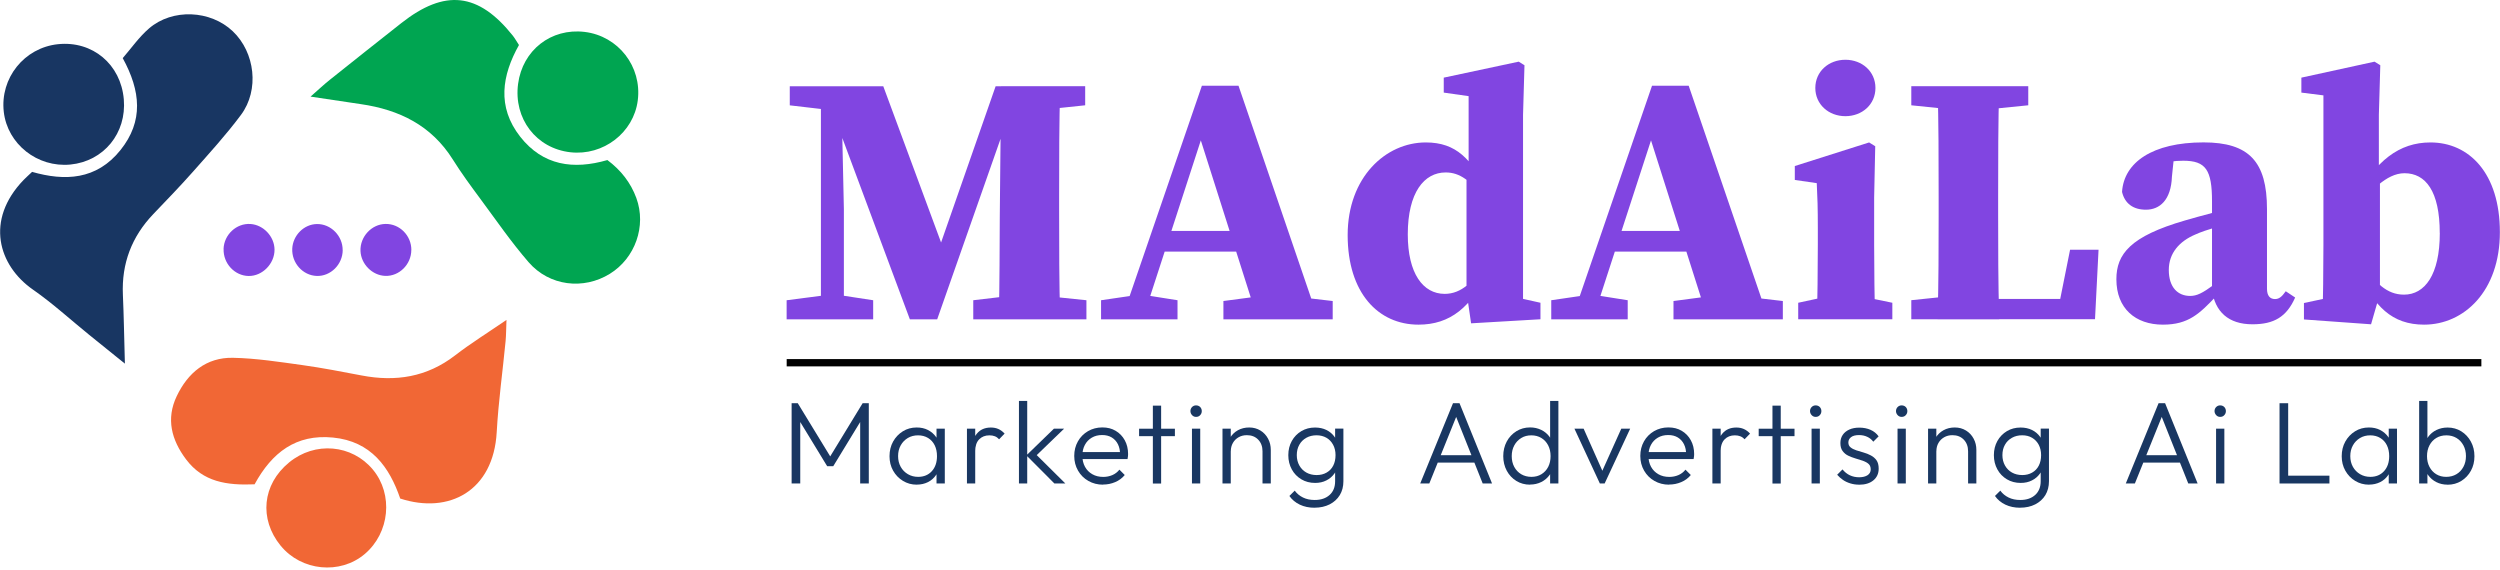
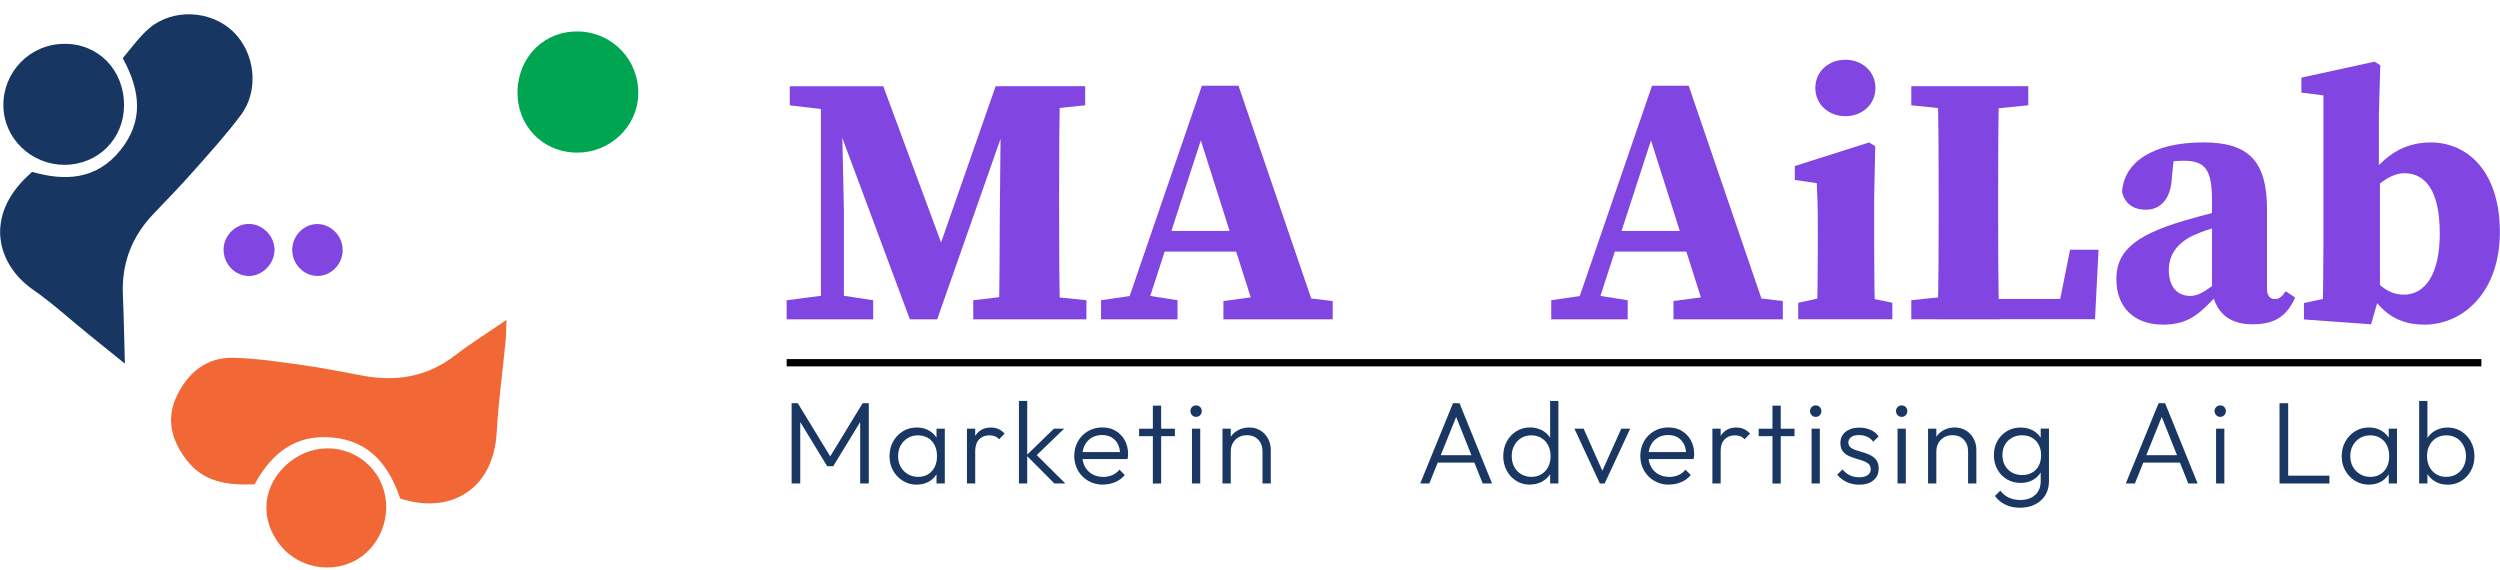
<svg xmlns="http://www.w3.org/2000/svg" width="250" height="57" viewBox="0 0 250 57" fill="none">
-   <path d="M31.055 9.66C31.903 8.915 32.411 8.437 32.956 8.001C35.34 6.094 37.735 4.198 40.135 2.307C44.497 -1.125 47.842 -0.745 51.285 3.571C51.48 3.818 51.635 4.101 51.897 4.501C50.201 7.528 49.672 10.668 52.015 13.663C54.291 16.567 57.338 16.993 60.74 16.006C62.097 17.019 63.073 18.273 63.633 19.799C64.666 22.62 63.505 25.826 60.981 27.383C58.351 29.007 54.939 28.616 52.863 26.222C51.131 24.223 49.62 22.029 48.043 19.896C47.087 18.607 46.131 17.307 45.278 15.945C43.141 12.543 39.934 10.976 36.101 10.416C34.544 10.19 32.992 9.953 31.05 9.66" fill="#00A551" />
  <path d="M12.489 36.365C11.014 35.178 9.966 34.336 8.923 33.488C7.053 31.972 5.27 30.338 3.301 28.966C-0.177 26.546 -1.503 22.008 2.356 18C2.577 17.774 2.813 17.564 3.209 17.188C6.477 18.124 9.642 18.005 12.042 15.015C14.37 12.117 14.072 9.1 12.273 5.812C13.116 4.841 13.897 3.71 14.904 2.842C17.253 0.822 21.055 1.012 23.28 3.129C25.505 5.246 25.957 8.992 24.097 11.49C22.617 13.478 20.932 15.323 19.287 17.183C18.013 18.622 16.672 20.004 15.341 21.397C13.173 23.663 12.15 26.34 12.289 29.48C12.381 31.551 12.412 33.627 12.489 36.355" fill="#183662" />
  <path d="M25.469 48.431C22.684 48.549 20.31 48.205 18.604 45.933C17.14 43.981 16.595 41.879 17.669 39.623C18.779 37.29 20.623 35.723 23.301 35.78C25.618 35.826 27.936 36.191 30.238 36.509C32.226 36.787 34.2 37.172 36.168 37.547C39.569 38.2 42.694 37.712 45.51 35.538C47.082 34.325 48.778 33.272 50.648 31.992C50.612 32.861 50.617 33.483 50.561 34.099C50.268 37.136 49.841 40.168 49.672 43.21C49.348 49.088 44.913 51.447 40.022 49.854C38.947 46.714 37.108 44.125 33.295 43.755C29.606 43.395 27.196 45.245 25.459 48.431" fill="#F16735" />
  <path d="M7.042 16.454C3.743 16.777 0.748 14.409 0.378 11.187C-0.008 7.811 2.423 4.774 5.799 4.419C9.252 4.059 12.083 6.428 12.381 9.933C12.669 13.324 10.372 16.125 7.042 16.454Z" fill="#183662" />
  <path d="M58.459 3.191C61.83 3.597 64.209 6.66 63.777 10.041C63.366 13.263 60.339 15.595 57.04 15.226C53.623 14.84 51.347 11.865 51.809 8.386C52.256 5.02 55.108 2.79 58.459 3.191Z" fill="#00A551" />
  <path d="M28.064 54.571C25.885 51.889 26.23 48.446 28.907 46.247C31.491 44.114 35.196 44.438 37.293 46.966C39.348 49.448 38.973 53.287 36.471 55.404C34.004 57.49 30.13 57.105 28.069 54.571" fill="#F16735" />
-   <path d="M41.131 25.004C41.126 26.443 39.919 27.64 38.526 27.589C37.226 27.543 36.101 26.412 36.049 25.097C35.993 23.673 37.159 22.414 38.552 22.394C39.965 22.368 41.142 23.56 41.136 25.004" fill="#8145E1" />
  <path d="M22.355 24.901C22.401 23.463 23.645 22.306 25.048 22.399C26.348 22.486 27.442 23.653 27.453 24.963C27.463 26.371 26.235 27.62 24.863 27.599C23.46 27.578 22.314 26.34 22.36 24.896" fill="#8145E1" />
  <path d="M34.271 25.014C34.261 26.453 33.059 27.645 31.671 27.594C30.273 27.543 29.159 26.294 29.225 24.86C29.292 23.524 30.402 22.419 31.697 22.404C33.089 22.384 34.276 23.591 34.266 25.014" fill="#8145E1" />
  <path d="M78.668 30.024L82.8 29.49H83.817L87.317 30.024V31.931H78.663V30.024H78.668ZM78.977 8.628H84.043L84.095 11.063H83.514L78.977 10.534V8.628ZM82.091 8.628H84.121L84.388 20.914V31.931H82.091V8.622V8.628ZM82.307 8.628H88.329L94.716 25.893H93.534L99.562 8.628H101.9L93.719 31.931H90.986L82.307 8.628ZM97.326 30.024L101.864 29.49H103.493L108.642 30.024V31.931H97.326V30.024ZM99.978 21.674L100.106 8.622H106.021C105.913 12.255 105.913 15.945 105.913 19.619V20.929C105.913 24.634 105.913 28.324 106.021 31.926H99.87C99.978 28.293 99.952 24.603 99.978 21.674ZM102.938 8.622H108.518V10.529L103.498 11.058H102.938V8.622Z" fill="#8145E1" />
  <path d="M110.106 30.024L113.754 29.49H114.386L117.752 30.024V31.931H110.106V30.024ZM120.188 8.576H123.852L131.832 31.926H125.768L119.715 12.882L121.041 11.089L114.268 31.926H112.167L120.188 8.576ZM116.37 23.093H125.948L126.745 25.158H115.779L116.37 23.093ZM122.336 30.102L126.344 29.572H128.718L133.27 30.102V31.931H122.341V30.102H122.336Z" fill="#8145E1" />
-   <path d="M144.467 29.387C146.173 29.387 147.366 28.123 148.486 26.386L148.907 26.962C147.15 30.754 144.997 32.465 141.847 32.465C137.828 32.465 134.766 29.295 134.766 23.509C134.766 17.723 138.574 14.244 142.576 14.244C145.649 14.244 147.129 15.929 148.768 19.079L148.414 19.773C147.021 18.093 146.014 17.245 144.565 17.245C142.417 17.245 140.778 19.244 140.778 23.437C140.778 27.337 142.294 29.387 144.473 29.387H144.467ZM154.046 30.276V31.926L147.109 32.332L146.651 29.177V17.404L146.862 17.019V9.614L144.375 9.26V7.764L151.872 6.166L152.448 6.526L152.304 11.485V31.926L149.894 29.351L154.046 30.276Z" fill="#8145E1" />
  <path d="M155.125 30.024L158.773 29.49H159.405L162.771 30.024V31.931H155.125V30.024ZM165.207 8.576H168.87L176.851 31.926H170.787L164.734 12.882L166.06 11.089L159.282 31.926H157.18L165.201 8.576H165.207ZM161.389 23.093H170.967L171.763 25.158H160.798L161.394 23.093H161.389ZM167.349 30.102L171.357 29.572H173.731L178.284 30.102V31.931H167.349V30.102Z" fill="#8145E1" />
  <path d="M181.676 31.926C181.748 30.328 181.783 26.674 181.783 24.48V22.784C181.783 20.832 181.748 19.732 181.676 18.314L179.481 17.995V16.603L186.912 14.244L187.523 14.624L187.415 19.773V24.48C187.415 26.679 187.451 30.333 187.523 31.926H181.676ZM189.234 30.276V31.926H179.821V30.276L183.109 29.567H185.792L189.234 30.276ZM181.532 8.797C181.532 7.143 182.868 5.976 184.538 5.976C186.208 5.976 187.544 7.143 187.544 8.797C187.544 10.452 186.208 11.618 184.538 11.618C182.868 11.618 181.532 10.441 181.532 8.797Z" fill="#8145E1" />
  <path d="M191.13 10.529V8.622H202.826V10.529L197.574 11.058H196.274L191.125 10.529H191.13ZM196.839 29.49V31.926H191.13V30.019L196.279 29.485H196.839V29.49ZM193.756 8.622H199.922C199.815 12.225 199.814 15.914 199.814 19.619V21.489C199.814 24.608 199.815 28.293 199.922 31.931H193.756C193.864 28.329 193.864 24.639 193.864 21.68V19.624C193.864 15.95 193.864 12.261 193.756 8.628V8.622ZM209.855 24.973L209.501 31.921H196.839V29.891H208.308L205.616 31.921L207.008 24.973H209.855Z" fill="#8145E1" />
  <path d="M218.504 22.044C219.968 21.613 222.486 20.95 224.156 20.554V22.034C222.481 22.455 220.569 22.974 219.531 23.452C217.928 24.131 216.88 25.323 216.88 26.993C216.88 28.771 217.815 29.593 219.012 29.593C219.691 29.593 220.245 29.31 221.381 28.483L222.804 27.414L223.174 27.928L221.684 29.547C219.963 31.366 218.863 32.465 216.289 32.465C213.545 32.465 211.638 30.847 211.638 27.928C211.638 25.405 213.036 23.627 218.504 22.044ZM221.201 29.022V20.143C221.201 16.998 220.59 16.073 218.329 16.073C217.46 16.073 216.551 16.181 215.009 16.582L217.45 15.2L217.193 17.661C217.106 20.02 215.96 20.97 214.593 20.97C213.329 20.97 212.481 20.364 212.204 19.192C212.389 16.243 215.246 14.239 220.353 14.239C224.901 14.239 226.699 16.161 226.699 20.914V28.868C226.699 29.567 226.992 29.906 227.501 29.906C227.871 29.906 228.164 29.716 228.575 29.125L229.515 29.752C228.662 31.689 227.398 32.429 225.245 32.429C222.835 32.429 221.504 31.165 221.201 29.017V29.022Z" fill="#8145E1" />
  <path d="M230.394 30.302L233.714 29.593L232.234 31.951C232.306 30.353 232.342 26.7 232.342 24.506V9.537L230.137 9.26V7.764L237.454 6.166L238.03 6.526L237.886 11.485V16.885L237.994 17.348V29.351L237.105 32.429L230.394 31.946V30.297V30.302ZM243.975 23.303C243.975 19.11 242.557 17.322 240.45 17.322C238.585 17.322 237.002 19.27 235.846 20.477L235.528 19.891C237.557 16.078 239.916 14.244 243.045 14.244C246.909 14.244 249.987 17.317 249.987 23.216C249.987 29.115 246.406 32.465 242.408 32.465C239.222 32.465 237.357 30.662 235.784 26.998L236.103 26.33C237.562 28.288 238.662 29.464 240.404 29.464C242.47 29.464 243.98 27.496 243.98 23.303H243.975Z" fill="#8145E1" />
  <path d="M248.137 35.908H78.668V36.638H248.137V35.908Z" fill="black" />
  <path d="M79.162 48.349V40.322H79.778L83.242 46H82.8L86.263 40.322H86.88V48.349H86.017V41.817L86.217 41.874L83.324 46.622H82.718L79.825 41.874L80.025 41.817V48.349H79.162Z" fill="#193762" />
  <path d="M91.679 48.467C91.165 48.467 90.703 48.338 90.292 48.086C89.881 47.835 89.552 47.495 89.31 47.064C89.069 46.637 88.951 46.154 88.951 45.62C88.951 45.086 89.069 44.587 89.31 44.155C89.552 43.724 89.876 43.385 90.287 43.128C90.693 42.876 91.155 42.748 91.669 42.748C92.09 42.748 92.465 42.83 92.794 42.999C93.123 43.169 93.395 43.4 93.606 43.698C93.817 43.996 93.94 44.346 93.981 44.741V46.458C93.935 46.853 93.807 47.203 93.601 47.506C93.395 47.809 93.128 48.045 92.799 48.21C92.471 48.374 92.101 48.462 91.679 48.462V48.467ZM91.808 47.686C92.383 47.686 92.841 47.495 93.185 47.115C93.529 46.735 93.699 46.231 93.699 45.61C93.699 45.199 93.622 44.839 93.468 44.525C93.313 44.212 93.092 43.97 92.805 43.796C92.517 43.621 92.183 43.534 91.803 43.534C91.422 43.534 91.083 43.621 90.78 43.801C90.482 43.981 90.246 44.222 90.071 44.536C89.896 44.849 89.809 45.204 89.809 45.61C89.809 46.016 89.896 46.37 90.071 46.684C90.246 46.997 90.487 47.239 90.79 47.418C91.094 47.598 91.438 47.686 91.818 47.686H91.808ZM93.652 48.349V46.879L93.817 45.527L93.652 44.207V42.866H94.48V48.349H93.652Z" fill="#193762" />
  <path d="M96.695 48.349V42.866H97.522V48.349H96.695ZM97.522 45.152L97.183 45.014C97.183 44.315 97.352 43.76 97.692 43.359C98.031 42.953 98.493 42.753 99.084 42.753C99.356 42.753 99.603 42.799 99.829 42.897C100.055 42.994 100.266 43.148 100.461 43.359L99.911 43.929C99.788 43.791 99.644 43.688 99.485 43.626C99.326 43.565 99.146 43.534 98.94 43.534C98.519 43.534 98.18 43.667 97.912 43.94C97.65 44.212 97.517 44.618 97.517 45.152H97.522Z" fill="#193762" />
  <path d="M101.895 48.349V40.091H102.722V48.349H101.895ZM105.44 48.349L102.64 45.538L105.394 42.866H106.412L103.416 45.759L103.441 45.281L106.535 48.349H105.451H105.44Z" fill="#193762" />
  <path d="M110.307 48.467C109.762 48.467 109.274 48.343 108.837 48.092C108.4 47.845 108.056 47.501 107.804 47.064C107.552 46.627 107.424 46.139 107.424 45.594C107.424 45.05 107.547 44.572 107.789 44.14C108.03 43.708 108.369 43.369 108.796 43.117C109.222 42.871 109.7 42.742 110.229 42.742C110.759 42.742 111.18 42.855 111.565 43.081C111.951 43.308 112.254 43.621 112.475 44.022C112.696 44.423 112.809 44.885 112.809 45.404C112.809 45.466 112.809 45.538 112.799 45.62C112.788 45.702 112.773 45.795 112.752 45.908H108.004V45.209H112.295L112.002 45.466C112.013 45.07 111.941 44.726 111.797 44.433C111.653 44.14 111.447 43.914 111.18 43.749C110.913 43.585 110.589 43.503 110.219 43.503C109.824 43.503 109.474 43.59 109.181 43.765C108.883 43.94 108.652 44.181 108.488 44.489C108.323 44.798 108.236 45.157 108.236 45.569C108.236 45.98 108.323 46.36 108.498 46.678C108.672 46.997 108.919 47.244 109.233 47.423C109.546 47.603 109.911 47.691 110.322 47.691C110.651 47.691 110.954 47.629 111.231 47.511C111.509 47.393 111.75 47.208 111.941 46.966L112.475 47.501C112.218 47.814 111.899 48.05 111.519 48.21C111.139 48.374 110.728 48.456 110.296 48.456L110.307 48.467Z" fill="#193762" />
  <path d="M113.909 43.616V42.871H117.49V43.616H113.909ZM115.286 48.354V40.564H116.113V48.354H115.286Z" fill="#193762" />
  <path d="M119.602 41.689C119.448 41.689 119.314 41.632 119.206 41.514C119.099 41.396 119.042 41.262 119.042 41.108C119.042 40.954 119.099 40.81 119.206 40.702C119.314 40.594 119.448 40.538 119.602 40.538C119.772 40.538 119.91 40.594 120.018 40.702C120.121 40.81 120.178 40.949 120.178 41.108C120.178 41.268 120.126 41.401 120.018 41.514C119.916 41.632 119.777 41.689 119.602 41.689ZM119.196 48.349V42.866H120.023V48.349H119.196Z" fill="#193762" />
  <path d="M122.249 48.349V42.866H123.076V48.349H122.249ZM126.251 48.349V45.127C126.251 44.654 126.108 44.263 125.82 43.965C125.532 43.667 125.157 43.518 124.689 43.518C124.376 43.518 124.104 43.585 123.862 43.724C123.621 43.862 123.43 44.047 123.292 44.289C123.153 44.531 123.081 44.808 123.081 45.116L122.706 44.906C122.706 44.495 122.803 44.125 122.999 43.796C123.194 43.467 123.456 43.21 123.79 43.025C124.124 42.84 124.504 42.748 124.921 42.748C125.337 42.748 125.712 42.85 126.041 43.051C126.37 43.251 126.621 43.523 126.806 43.868C126.991 44.212 127.079 44.582 127.079 44.988V48.349H126.251Z" fill="#193762" />
-   <path d="M131.513 48.292C131 48.292 130.542 48.174 130.136 47.932C129.73 47.691 129.412 47.362 129.18 46.941C128.949 46.519 128.831 46.046 128.831 45.517C128.831 44.988 128.949 44.515 129.18 44.099C129.412 43.683 129.73 43.354 130.136 43.112C130.542 42.871 130.994 42.753 131.503 42.753C131.93 42.753 132.31 42.835 132.644 42.999C132.978 43.164 133.25 43.395 133.461 43.693C133.672 43.991 133.795 44.346 133.836 44.746V46.298C133.79 46.694 133.661 47.043 133.451 47.341C133.24 47.639 132.973 47.876 132.639 48.04C132.31 48.21 131.935 48.292 131.513 48.292ZM131.457 50.774C130.902 50.774 130.414 50.671 129.982 50.466C129.55 50.26 129.201 49.972 128.939 49.597L129.473 49.063C129.689 49.361 129.967 49.587 130.301 49.751C130.635 49.916 131.025 49.998 131.467 49.998C132.099 49.998 132.592 49.828 132.962 49.494C133.332 49.16 133.512 48.703 133.512 48.127V46.761L133.677 45.512L133.512 44.274V42.861H134.34V48.122C134.34 48.652 134.221 49.114 133.98 49.51C133.738 49.906 133.399 50.214 132.968 50.435C132.531 50.656 132.032 50.769 131.462 50.769L131.457 50.774ZM131.668 47.506C132.043 47.506 132.372 47.424 132.659 47.259C132.947 47.095 133.168 46.864 133.322 46.565C133.476 46.267 133.553 45.913 133.553 45.512C133.553 45.111 133.471 44.777 133.312 44.479C133.153 44.181 132.932 43.945 132.649 43.78C132.366 43.616 132.032 43.529 131.652 43.529C131.272 43.529 130.933 43.611 130.63 43.78C130.332 43.95 130.095 44.181 129.931 44.479C129.761 44.777 129.679 45.121 129.679 45.512C129.679 45.903 129.766 46.247 129.936 46.55C130.105 46.853 130.342 47.09 130.635 47.254C130.928 47.418 131.272 47.506 131.662 47.506H131.668Z" fill="#193762" />
  <path d="M142.021 48.349L145.3 40.322H145.952L149.205 48.349H148.27L145.449 41.268H145.788L142.931 48.349H142.021ZM143.527 46.262V45.517H147.725V46.262H143.527Z" fill="#193762" />
  <path d="M153.008 48.467C152.494 48.467 152.037 48.343 151.631 48.092C151.225 47.84 150.906 47.501 150.675 47.069C150.444 46.637 150.325 46.154 150.325 45.615C150.325 45.075 150.444 44.582 150.675 44.15C150.906 43.719 151.23 43.38 151.636 43.123C152.042 42.871 152.499 42.742 153.008 42.742C153.414 42.742 153.784 42.825 154.123 42.989C154.462 43.153 154.739 43.385 154.955 43.683C155.171 43.981 155.305 44.335 155.351 44.736V46.452C155.305 46.848 155.176 47.197 154.96 47.495C154.745 47.794 154.472 48.03 154.133 48.2C153.794 48.369 153.419 48.456 153.008 48.456V48.467ZM153.147 47.686C153.527 47.686 153.861 47.598 154.149 47.418C154.436 47.239 154.662 46.997 154.822 46.684C154.981 46.37 155.058 46.016 155.058 45.61C155.058 45.204 154.976 44.839 154.811 44.525C154.647 44.212 154.421 43.97 154.133 43.796C153.845 43.621 153.511 43.534 153.131 43.534C152.751 43.534 152.412 43.621 152.124 43.801C151.831 43.981 151.6 44.222 151.43 44.536C151.261 44.849 151.173 45.204 151.173 45.61C151.173 46.016 151.256 46.375 151.425 46.689C151.595 47.002 151.826 47.249 152.124 47.423C152.422 47.598 152.766 47.686 153.147 47.686ZM155.839 48.349H155.012V46.879L155.187 45.527L155.012 44.207V40.091H155.839V48.349Z" fill="#193762" />
  <path d="M159.986 48.349L157.442 42.866H158.362L160.495 47.66H159.971L162.129 42.866H163.018L160.464 48.349H159.986Z" fill="#193762" />
  <path d="M166.913 48.467C166.368 48.467 165.88 48.343 165.443 48.092C165.006 47.845 164.662 47.501 164.41 47.064C164.158 46.627 164.03 46.139 164.03 45.594C164.03 45.05 164.153 44.572 164.395 44.14C164.636 43.708 164.976 43.369 165.402 43.117C165.829 42.871 166.306 42.742 166.836 42.742C167.365 42.742 167.786 42.855 168.172 43.081C168.557 43.308 168.86 43.621 169.081 44.022C169.302 44.423 169.415 44.885 169.415 45.404C169.415 45.466 169.415 45.538 169.405 45.62C169.395 45.702 169.379 45.795 169.359 45.908H164.611V45.209H168.901L168.608 45.466C168.619 45.07 168.547 44.726 168.403 44.433C168.259 44.14 168.054 43.914 167.786 43.749C167.519 43.585 167.195 43.503 166.825 43.503C166.43 43.503 166.08 43.59 165.787 43.765C165.489 43.94 165.258 44.181 165.094 44.489C164.929 44.798 164.842 45.157 164.842 45.569C164.842 45.98 164.929 46.36 165.104 46.678C165.279 46.997 165.525 47.244 165.839 47.423C166.152 47.603 166.517 47.691 166.928 47.691C167.257 47.691 167.56 47.629 167.838 47.511C168.115 47.393 168.357 47.208 168.547 46.966L169.081 47.501C168.824 47.814 168.506 48.05 168.125 48.21C167.745 48.374 167.334 48.456 166.902 48.456L166.913 48.467Z" fill="#193762" />
  <path d="M171.239 48.349V42.866H172.067V48.349H171.239ZM172.067 45.152L171.727 45.014C171.727 44.315 171.897 43.76 172.236 43.359C172.575 42.953 173.038 42.753 173.629 42.753C173.901 42.753 174.148 42.799 174.374 42.897C174.6 42.994 174.811 43.148 175.006 43.359L174.456 43.929C174.333 43.791 174.189 43.688 174.029 43.626C173.87 43.565 173.69 43.534 173.485 43.534C173.063 43.534 172.724 43.667 172.457 43.94C172.195 44.212 172.061 44.618 172.061 45.152H172.067Z" fill="#193762" />
  <path d="M175.869 43.616V42.871H179.451V43.616H175.869ZM177.246 48.354V40.564H178.074V48.354H177.246Z" fill="#193762" />
  <path d="M181.563 41.689C181.408 41.689 181.275 41.632 181.167 41.514C181.059 41.396 181.002 41.262 181.002 41.108C181.002 40.954 181.059 40.81 181.167 40.702C181.275 40.594 181.408 40.538 181.563 40.538C181.732 40.538 181.871 40.594 181.979 40.702C182.082 40.81 182.138 40.949 182.138 41.108C182.138 41.268 182.087 41.401 181.979 41.514C181.876 41.632 181.737 41.689 181.563 41.689ZM181.157 48.349V42.866H181.984V48.349H181.157Z" fill="#193762" />
  <path d="M185.899 48.467C185.601 48.467 185.319 48.425 185.046 48.343C184.774 48.261 184.527 48.148 184.307 47.999C184.086 47.85 183.89 47.675 183.716 47.475L184.25 46.941C184.466 47.203 184.712 47.403 184.99 47.531C185.267 47.66 185.576 47.727 185.915 47.727C186.254 47.727 186.557 47.655 186.763 47.516C186.968 47.377 187.071 47.182 187.071 46.935C187.071 46.704 186.999 46.519 186.855 46.391C186.711 46.262 186.521 46.159 186.29 46.077C186.059 45.995 185.812 45.918 185.555 45.846C185.298 45.774 185.057 45.676 184.826 45.569C184.594 45.461 184.409 45.301 184.26 45.101C184.111 44.901 184.039 44.638 184.039 44.304C184.039 43.991 184.116 43.724 184.271 43.492C184.425 43.261 184.646 43.087 184.923 42.958C185.201 42.83 185.54 42.763 185.935 42.763C186.331 42.763 186.722 42.835 187.056 42.984C187.39 43.133 187.657 43.349 187.862 43.636L187.328 44.171C187.174 43.96 186.973 43.796 186.727 43.683C186.48 43.565 186.208 43.508 185.905 43.508C185.555 43.508 185.288 43.575 185.108 43.714C184.928 43.852 184.836 44.027 184.836 44.243C184.836 44.459 184.908 44.618 185.057 44.736C185.206 44.859 185.391 44.952 185.622 45.029C185.853 45.101 186.095 45.178 186.352 45.25C186.609 45.322 186.855 45.419 187.086 45.543C187.318 45.666 187.508 45.825 187.652 46.031C187.796 46.236 187.868 46.514 187.868 46.863C187.868 47.352 187.693 47.742 187.338 48.035C186.984 48.328 186.506 48.472 185.899 48.472V48.467Z" fill="#193762" />
  <path d="M190.159 41.689C190.005 41.689 189.872 41.632 189.764 41.514C189.656 41.396 189.599 41.262 189.599 41.108C189.599 40.954 189.656 40.81 189.764 40.702C189.872 40.594 190.005 40.538 190.159 40.538C190.329 40.538 190.468 40.594 190.576 40.702C190.678 40.81 190.735 40.949 190.735 41.108C190.735 41.268 190.684 41.401 190.576 41.514C190.473 41.632 190.334 41.689 190.159 41.689ZM189.754 48.349V42.866H190.581V48.349H189.754Z" fill="#193762" />
  <path d="M192.806 48.349V42.866H193.633V48.349H192.806ZM196.809 48.349V45.127C196.809 44.654 196.665 44.263 196.377 43.965C196.089 43.667 195.714 43.518 195.246 43.518C194.933 43.518 194.661 43.585 194.419 43.724C194.178 43.862 193.988 44.047 193.849 44.289C193.71 44.531 193.638 44.808 193.638 45.116L193.263 44.906C193.263 44.495 193.361 44.125 193.556 43.796C193.751 43.467 194.013 43.21 194.347 43.025C194.681 42.84 195.056 42.748 195.478 42.748C195.899 42.748 196.269 42.85 196.598 43.051C196.927 43.251 197.179 43.523 197.364 43.868C197.549 44.212 197.636 44.582 197.636 44.988V48.349H196.809Z" fill="#193762" />
  <path d="M202.071 48.292C201.557 48.292 201.099 48.174 200.693 47.932C200.287 47.691 199.969 47.362 199.738 46.941C199.506 46.519 199.388 46.046 199.388 45.517C199.388 44.988 199.506 44.515 199.738 44.099C199.969 43.683 200.293 43.354 200.693 43.112C201.099 42.871 201.552 42.753 202.06 42.753C202.487 42.753 202.867 42.835 203.201 42.999C203.535 43.164 203.807 43.395 204.018 43.693C204.229 43.991 204.352 44.346 204.393 44.746V46.298C204.347 46.694 204.218 47.043 204.008 47.341C203.797 47.639 203.53 47.876 203.196 48.04C202.867 48.21 202.492 48.292 202.071 48.292ZM202.014 50.774C201.464 50.774 200.971 50.671 200.539 50.466C200.108 50.26 199.758 49.972 199.496 49.597L200.031 49.063C200.246 49.361 200.524 49.587 200.858 49.751C201.192 49.916 201.582 49.998 202.024 49.998C202.656 49.998 203.15 49.828 203.52 49.494C203.884 49.16 204.069 48.703 204.069 48.127V46.761L204.234 45.512L204.069 44.274V42.861H204.897V48.122C204.897 48.652 204.773 49.114 204.537 49.51C204.295 49.906 203.956 50.214 203.525 50.435C203.088 50.656 202.589 50.769 202.019 50.769L202.014 50.774ZM202.225 47.506C202.6 47.506 202.929 47.424 203.216 47.259C203.504 47.095 203.725 46.864 203.879 46.565C204.033 46.267 204.11 45.913 204.11 45.512C204.11 45.111 204.028 44.777 203.874 44.479C203.715 44.181 203.494 43.945 203.211 43.78C202.929 43.611 202.595 43.529 202.214 43.529C201.834 43.529 201.495 43.611 201.192 43.78C200.894 43.95 200.657 44.181 200.493 44.479C200.323 44.777 200.241 45.121 200.241 45.512C200.241 45.903 200.329 46.247 200.498 46.55C200.668 46.853 200.904 47.09 201.197 47.254C201.49 47.418 201.834 47.506 202.225 47.506Z" fill="#193762" />
  <path d="M212.579 48.349L215.857 40.322H216.51L219.763 48.349H218.827L216.006 41.268H216.345L213.488 48.349H212.579ZM214.084 46.262V45.517H218.283V46.262H214.084Z" fill="#193762" />
  <path d="M222.013 41.689C221.859 41.689 221.725 41.632 221.618 41.514C221.51 41.396 221.453 41.262 221.453 41.108C221.453 40.954 221.51 40.81 221.618 40.702C221.725 40.594 221.859 40.538 222.013 40.538C222.183 40.538 222.322 40.594 222.429 40.702C222.532 40.81 222.589 40.949 222.589 41.108C222.589 41.268 222.537 41.401 222.429 41.514C222.327 41.632 222.188 41.689 222.013 41.689ZM221.607 48.349V42.866H222.435V48.349H221.607Z" fill="#193762" />
  <path d="M227.953 48.349V40.322H228.817V48.349H227.953ZM228.524 48.349V47.567H232.943V48.349H228.524Z" fill="#193762" />
  <path d="M236.899 48.467C236.386 48.467 235.923 48.338 235.512 48.086C235.101 47.835 234.772 47.495 234.531 47.064C234.289 46.637 234.171 46.154 234.171 45.62C234.171 45.086 234.289 44.587 234.531 44.155C234.772 43.724 235.096 43.385 235.507 43.128C235.913 42.876 236.375 42.748 236.889 42.748C237.311 42.748 237.686 42.83 238.015 42.999C238.343 43.169 238.616 43.4 238.826 43.698C239.037 43.996 239.16 44.346 239.202 44.741V46.458C239.155 46.853 239.027 47.203 238.821 47.506C238.616 47.809 238.349 48.045 238.02 48.21C237.691 48.374 237.321 48.462 236.899 48.462V48.467ZM237.028 47.686C237.603 47.686 238.061 47.495 238.405 47.115C238.749 46.735 238.919 46.231 238.919 45.61C238.919 45.199 238.842 44.839 238.688 44.525C238.534 44.212 238.313 43.97 238.025 43.796C237.737 43.621 237.403 43.534 237.023 43.534C236.643 43.534 236.303 43.621 236 43.801C235.702 43.981 235.466 44.222 235.291 44.536C235.116 44.849 235.029 45.204 235.029 45.61C235.029 46.016 235.116 46.37 235.291 46.684C235.466 46.997 235.707 47.239 236.01 47.418C236.314 47.598 236.658 47.686 237.038 47.686H237.028ZM238.873 48.349V46.879L239.037 45.527L238.873 44.207V42.866H239.7V48.349H238.873Z" fill="#193762" />
  <path d="M241.915 48.349V40.091H242.742V44.207L242.578 45.527L242.742 46.879V48.349H241.915ZM244.762 48.467C244.34 48.467 243.965 48.379 243.631 48.21C243.297 48.04 243.025 47.804 242.809 47.506C242.593 47.208 242.465 46.858 242.418 46.463V44.746C242.465 44.34 242.598 43.991 242.814 43.693C243.03 43.395 243.307 43.164 243.646 42.999C243.986 42.835 244.356 42.753 244.762 42.753C245.265 42.753 245.722 42.881 246.128 43.133C246.534 43.385 246.853 43.729 247.089 44.161C247.326 44.592 247.444 45.08 247.444 45.625C247.444 46.17 247.326 46.642 247.094 47.069C246.863 47.495 246.539 47.84 246.134 48.092C245.728 48.343 245.27 48.472 244.762 48.472V48.467ZM244.613 47.686C245.003 47.686 245.342 47.598 245.64 47.423C245.938 47.249 246.169 47.002 246.339 46.689C246.509 46.375 246.596 46.016 246.596 45.61C246.596 45.204 246.509 44.844 246.339 44.531C246.169 44.217 245.938 43.97 245.645 43.796C245.352 43.621 245.018 43.534 244.638 43.534C244.258 43.534 243.919 43.621 243.631 43.796C243.343 43.97 243.112 44.217 242.948 44.531C242.783 44.844 242.701 45.204 242.701 45.61C242.701 46.016 242.783 46.375 242.948 46.689C243.112 47.002 243.338 47.249 243.626 47.423C243.914 47.598 244.243 47.686 244.618 47.686H244.613Z" fill="#193762" />
</svg>